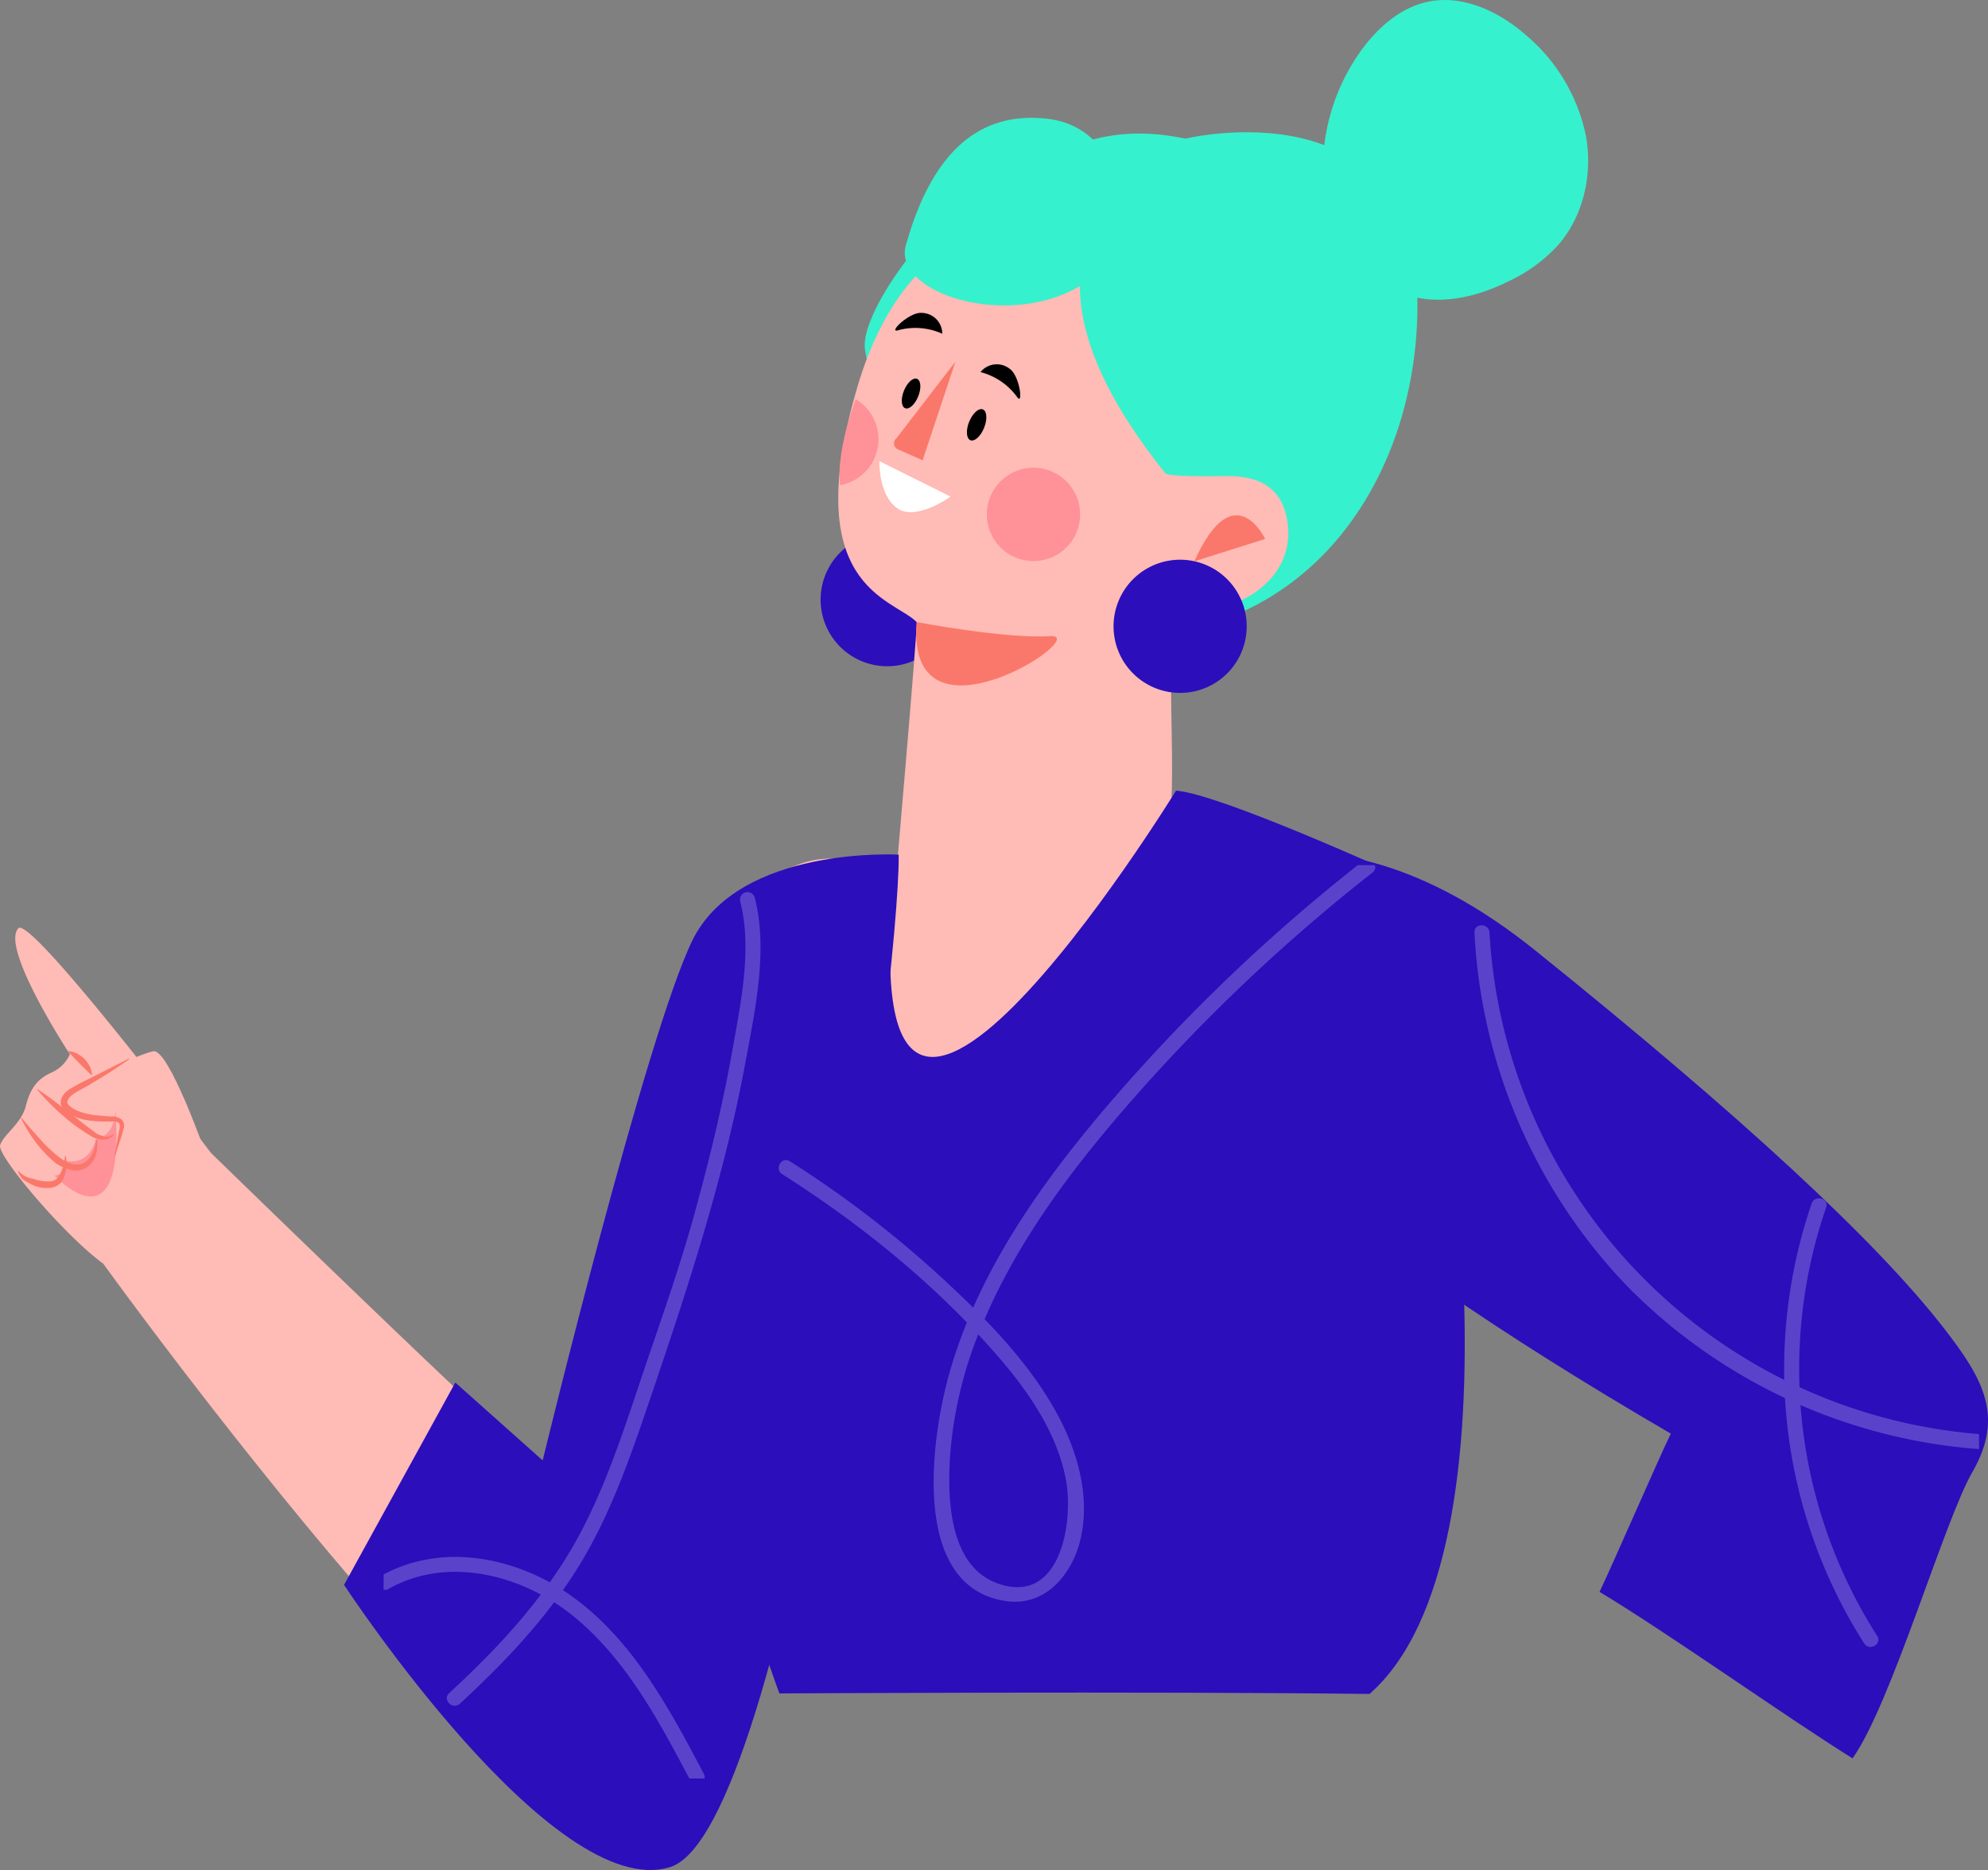
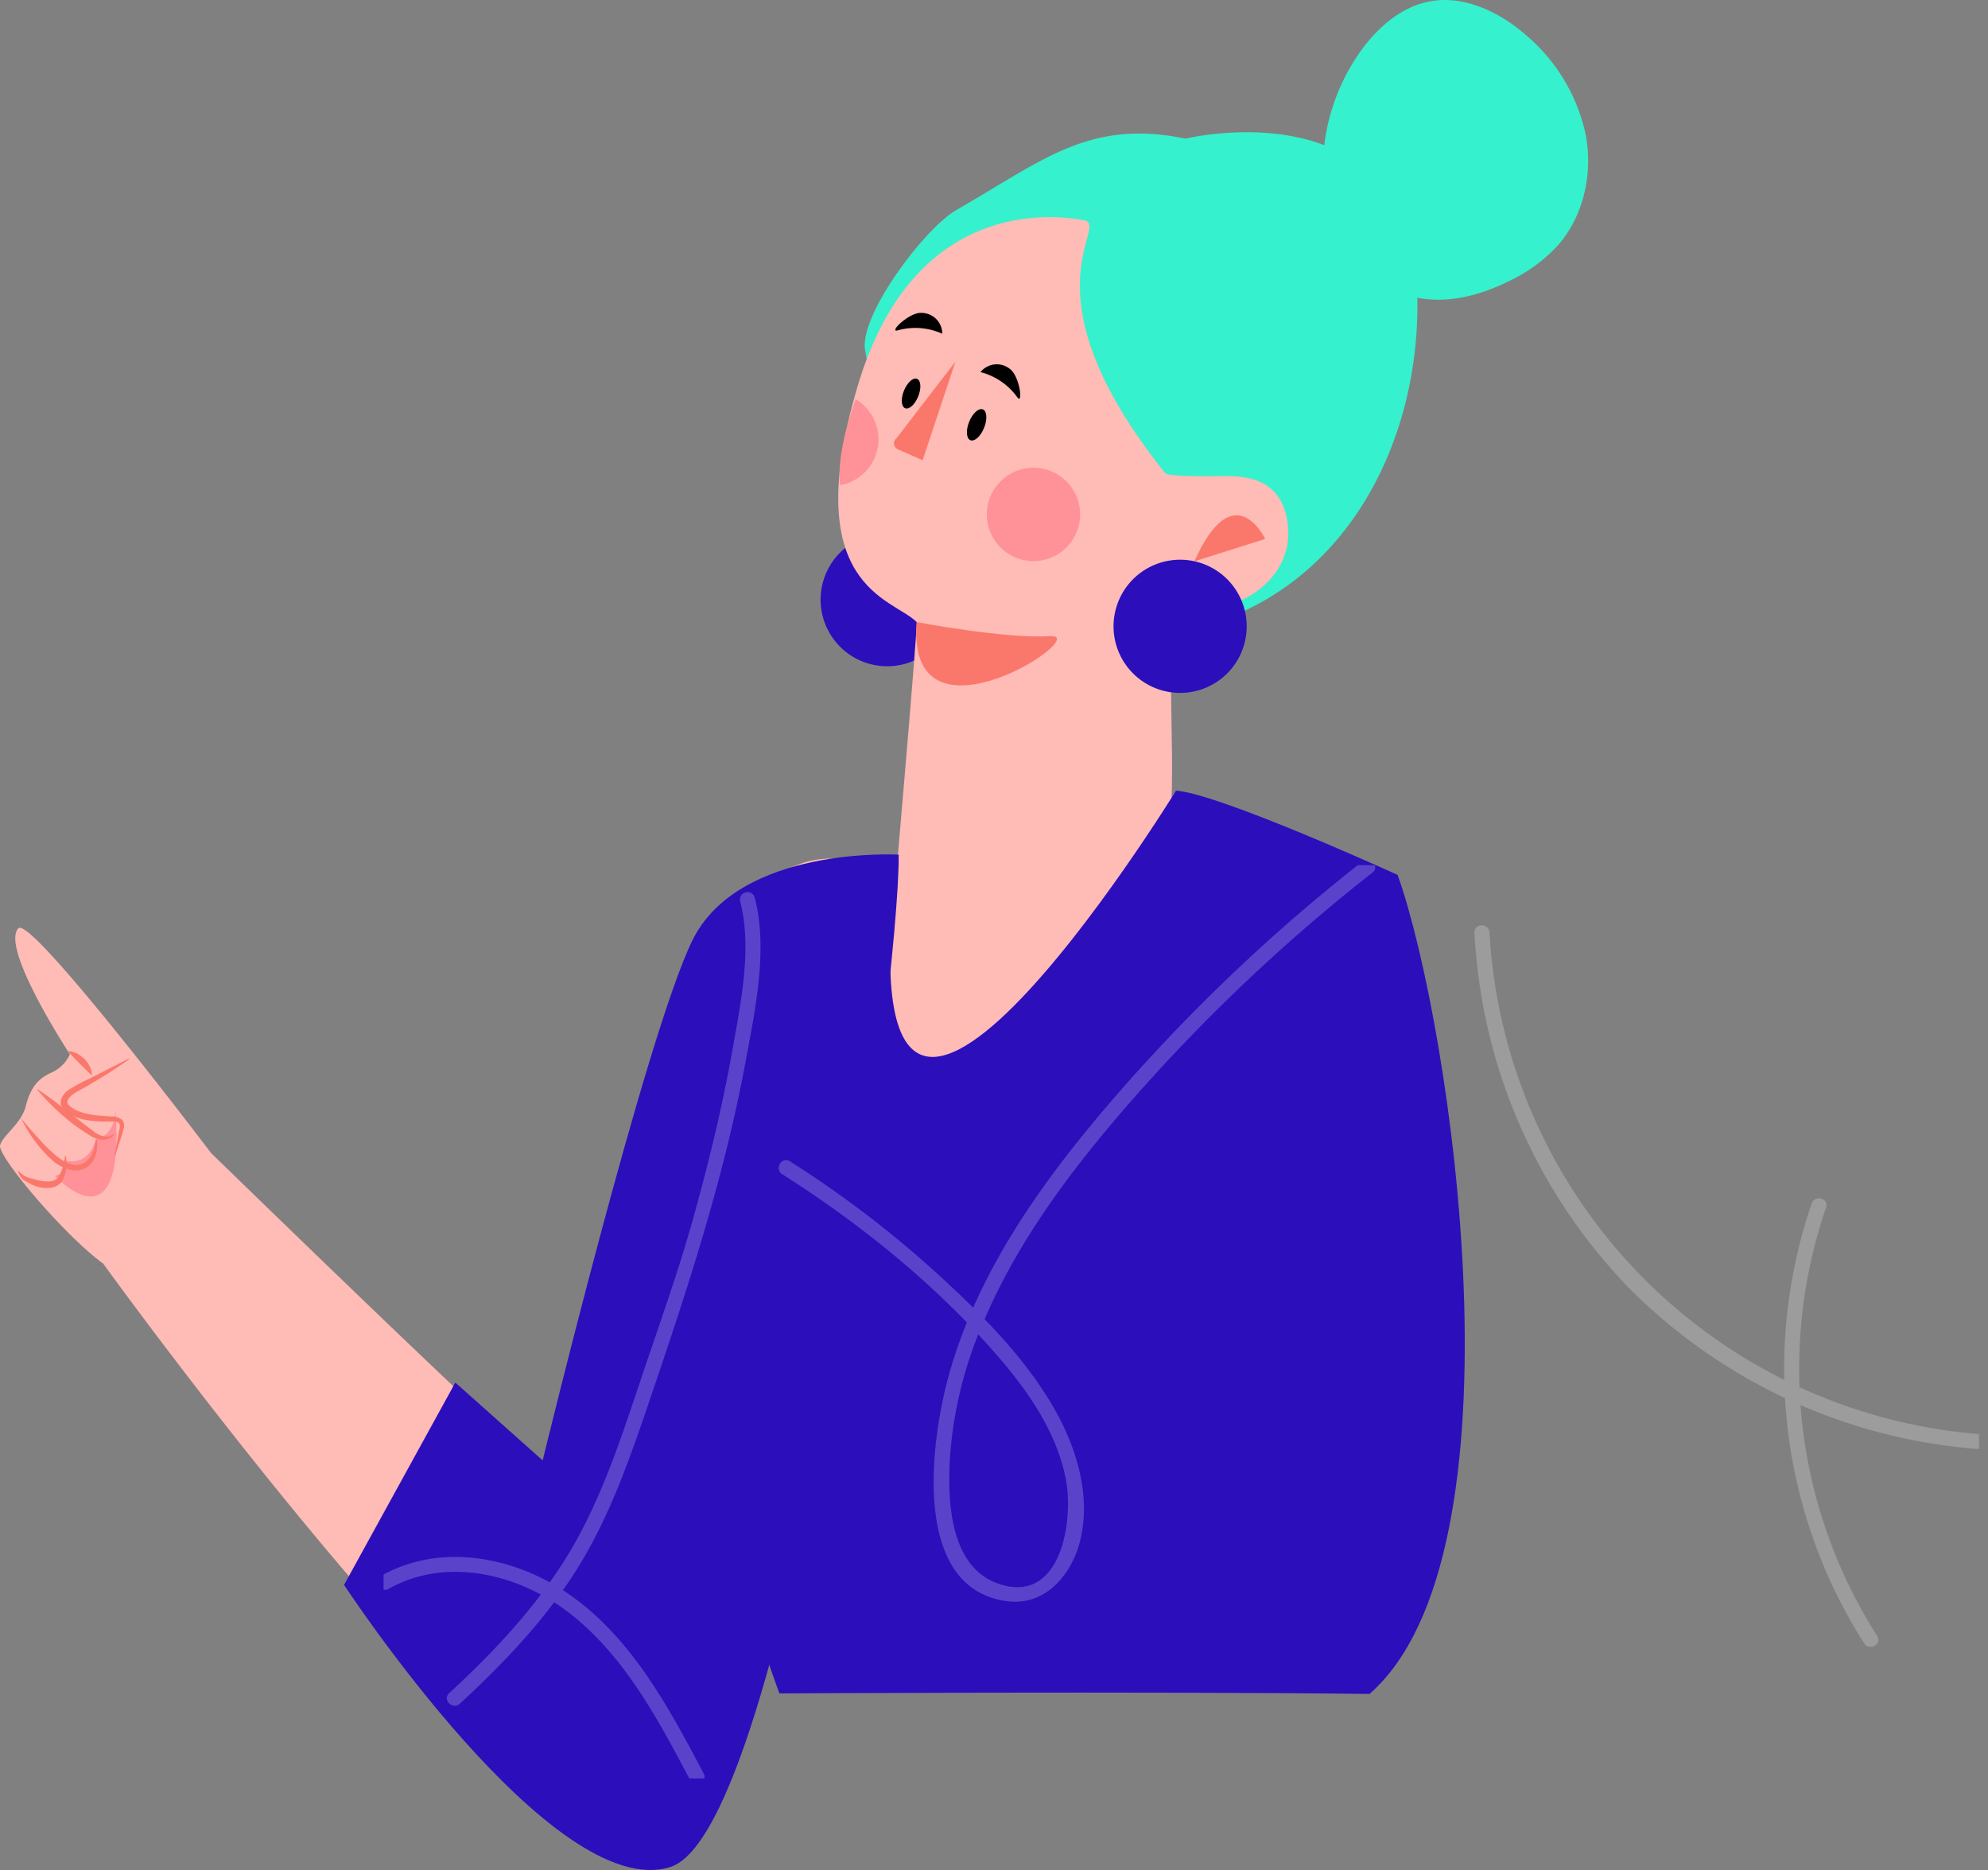
<svg xmlns="http://www.w3.org/2000/svg" width="336.746" height="316.677" viewBox="0 0 336.746 316.677">
  <rect x="0" y="0" width="336.746" height="316.677" fill="#808080" stroke="none" />
  <defs>
    <clipPath id="clip-path">
      <rect id="Rectángulo_16738" data-name="Rectángulo 16738" width="93.635" height="126.353" fill="#36f1cd" />
    </clipPath>
    <clipPath id="clip-path-2">
-       <rect id="Rectángulo_16739" data-name="Rectángulo 16739" width="37.358" height="31.769" fill="#36f1cd" />
-     </clipPath>
+       </clipPath>
    <clipPath id="clip-path-3">
      <rect id="Rectángulo_16740" data-name="Rectángulo 16740" width="270.245" height="154.666" fill="none" />
    </clipPath>
  </defs>
  <g id="Grupo_29601" data-name="Grupo 29601" transform="translate(2778.001 -4115)">
    <g id="Grupo_27243" data-name="Grupo 27243" transform="translate(-2631.538 4137.396)" style="mix-blend-mode: normal;isolation: isolate">
      <g id="Grupo_27242" data-name="Grupo 27242">
        <g id="Grupo_27241" data-name="Grupo 27241" clip-path="url(#clip-path)">
          <path id="Trazado_9688" data-name="Trazado 9688" d="M172.472,162.772l-16.166-89.63c-.753-6.04,10.177-20.507,15.474-23.542,14.508-8.308,22.463-15.5,38.833-12.1,0,0,38.88-9.455,39.284,27.482.309,28.585-17.2,57.834-52.367,57.054" transform="translate(-156.265 -36.419)" fill="#36f1cd" />
        </g>
      </g>
    </g>
    <path id="Trazado_9689" data-name="Trazado 9689" d="M181.463,70.894a34.491,34.491,0,0,1,4.724-33.258c2.723-3.5,6.331-6.552,10.662-7.5,6-1.316,12.2,1.645,16.817,5.707A30.337,30.337,0,0,1,223.7,52.694c1.221,6.545-.346,13.711-4.754,18.706a26.616,26.616,0,0,1-8.135,5.962c-4.582,2.3-9.76,3.754-14.83,3.015s-9.957-4.012-11.622-8.861" transform="translate(-2733.087 4085.184)" fill="#36f1cd" />
    <path id="Trazado_9690" data-name="Trazado 9690" d="M176.623,67.708a11.277,11.277,0,1,0-11.276,11.279,11.274,11.274,0,0,0,11.276-11.279" transform="translate(-2793.066 4148.839)" fill="#2c0ebb" />
    <path id="Trazado_9691" data-name="Trazado 9691" d="M210.325,84c.5.631,7.729.526,8.536.522,3.364-.017,11.13-.732,12.229,8.071,1.109,8.9-7.372,13.907-12.473,14.185-1.475.078-4.873.38-5.87,1.465-3.069,3.34.176,29.27-2.187,38.361-5.216,20.079,5.874,10.618,5.874,10.618s-71.985,76.763-52.113-.064c0,0,4.158-47.691,3.913-47.935-4.107-4.107-20.056-5.87-10.028-39.867,9.289-31.491,32.393-29.249,38.266-28.208,4.955.878-11.1,11.645,13.853,42.851" transform="translate(-2790.961 4111.118)" fill="#ffbbb5" />
    <g id="Grupo_27246" data-name="Grupo 27246" transform="translate(-2624.743 4134.951)" style="mix-blend-mode: normal;isolation: isolate">
      <g id="Grupo_27245" data-name="Grupo 27245">
        <g id="Grupo_27244" data-name="Grupo 27244" clip-path="url(#clip-path-2)">
          <path id="Trazado_9692" data-name="Trazado 9692" d="M158.449,57.294c-2.757,9.9,27.526,17.3,37.164-1.173,0,0,1.072-18.886-13.534-20.3-7.539-.733-18.041,1.411-23.63,21.477" transform="translate(-158.272 -35.699)" fill="#36f1cd" />
        </g>
      </g>
    </g>
    <path id="Trazado_9693" data-name="Trazado 9693" d="M184.736,59.549s-5.287-11.157-12,3.795" transform="translate(-2748.431 4146.716)" fill="#fa786b" />
    <path id="Trazado_9694" data-name="Trazado 9694" d="M170.453,53.176a7.9,7.9,0,1,0,7.722,8.078,7.905,7.905,0,0,0-7.722-8.078" transform="translate(-2773.217 4141.04)" fill="#ff9199" />
    <path id="Trazado_9695" data-name="Trazado 9695" d="M155.116,64.31a7.9,7.9,0,0,0,2.642-14.558s-3.374,8.743-2.642,14.558" transform="translate(-2790.807 4132.856)" fill="#ff9199" />
-     <path id="Trazado_9696" data-name="Trazado 9696" d="M157.006,52.844l12.049,6s-5.894,4.286-9.078,1.94-2.971-7.942-2.971-7.942" transform="translate(-2786.048 4140.25)" fill="#fff" />
    <path id="Trazado_9697" data-name="Trazado 9697" d="M168.145,47.872l-5.562,16.712L158.4,62.736a1.111,1.111,0,0,1-.227-1.9Z" transform="translate(-2784.303 4128.36)" fill="#fa786b" />
    <path id="Trazado_9698" data-name="Trazado 9698" d="M168.277,53.56c1.044,1.462.437-3.635-1.282-4.809a3.535,3.535,0,0,0-4.941.563,11.061,11.061,0,0,1,6.223,4.246" transform="translate(-2773.971 4128.699)" />
    <path id="Trazado_9699" data-name="Trazado 9699" d="M158.25,48.394c-1.73.485,1.933-3.113,4.005-2.95a3.535,3.535,0,0,1,3.5,3.53,11.053,11.053,0,0,0-7.508-.58" transform="translate(-2784.145 4122.542)" />
    <path id="Trazado_9700" data-name="Trazado 9700" d="M164.285,53.412c-.58,1.441-1.618,2.381-2.316,2.1s-.794-1.675-.214-3.117,1.621-2.381,2.32-2.1.794,1.675.21,3.117" transform="translate(-2775.592 4134.035)" />
    <path id="Trazado_9701" data-name="Trazado 9701" d="M160.9,51.742c-.556,1.38-1.546,2.275-2.211,2s-.76-1.6-.2-2.977,1.546-2.269,2.211-2,.76,1.6.2,2.974" transform="translate(-2783.368 4130.388)" />
    <path id="Trazado_9702" data-name="Trazado 9702" d="M158.919,60.88s15.016,2.869,22.6,2.381-24.437,20.547-22.6-2.381" transform="translate(-2781.65 4159.465)" fill="#fa786b" />
    <path id="Trazado_9703" data-name="Trazado 9703" d="M191.255,69.042a11.277,11.277,0,1,0-11.276,11.279,11.275,11.275,0,0,0,11.276-11.279" transform="translate(-2758.079 4152.019)" fill="#2c0ebb" />
    <path id="Trazado_9713" data-name="Trazado 9713" d="M130.571,141.292s79.456,110.184,98.07,97.046c0,0,21.365-15.077,10.618-76.635-.02-5.979-.051-10.123.163-11.062,0,0,4.619-60.774,14.609-73.359,1.092-1.384,4.409-3.951,3.968-4.063-30.514-7.627-42.187,69.076-50.6,104.561-.349,1.468-58.587-55.25-58.587-55.25S118.3,82.2,116.178,84.5c-3.083,3.34,8.736,21.327,8.736,21.327a6.055,6.055,0,0,1-3.083,3.083c-2.309,1.028-3.595,2.571-4.371,5.653s-3.852,4.883-4.365,6.681,10.96,15.335,17.475,20.045" transform="translate(-2891.08 4187.708)" fill="#ffbbb5" />
-     <path id="Trazado_9714" data-name="Trazado 9714" d="M139.079,99.278S132.91,81.8,130.343,82.319s-13.877,5.4-13.619,9.763,10.021.77,10.021.77-1.8,9.767,3.083,11.052,9.251-4.626,9.251-4.626" transform="translate(-2882.374 4210.704)" fill="#ffbbb5" />
    <path id="Trazado_9715" data-name="Trazado 9715" d="M126.091,85.191s.258,4.368-3.34,5.138c0,0-.77,4.626-5.4,3.6,0,0,1.285,2.055-1.543,2.571,0,0,12.079,13.107,10.279-11.306" transform="translate(-2884.545 4217.598)" fill="#ff9199" />
    <path id="Trazado_9716" data-name="Trazado 9716" d="M127.719,82.783c-2.136,1.5-4.3,2.9-6.515,4.178-1.031.7-2.36,1.214-3.171,1.9a2.145,2.145,0,0,0-.787,1.011.748.748,0,0,0,.309.746c1.455,1.377,4.12,1.7,6.565,1.821.6.132,1.272-.193,2.33.563a1.5,1.5,0,0,1,.329,1.509l-.254.943-1.187,3.7-.112-.02.7-3.795c.047-.6.437-1.343.014-1.774-.478-.366-1.194-.2-1.818-.227-2.526.007-5.324-.153-7.389-1.9a1.858,1.858,0,0,1-.553-1.862,3.2,3.2,0,0,1,1.2-1.55,27.531,27.531,0,0,1,3.395-1.858l6.888-3.486Z" transform="translate(-2883.83 4211.589)" fill="#fa786b" />
    <path id="Trazado_9717" data-name="Trazado 9717" d="M116.566,82.3a4.409,4.409,0,0,1,1.55.492,8.635,8.635,0,0,1,1.16.848,8.616,8.616,0,0,1,.824,1.16,4.081,4.081,0,0,1,.434,1.509l-.085.078q-2.055-1.938-3.968-4.008Z" transform="translate(-2882.946 4210.685)" fill="#fa786b" />
    <path id="Trazado_9718" data-name="Trazado 9718" d="M115.03,84.213c1.153.783,2.255,1.563,3.3,2.377,1.065.794,2.055,1.658,3.144,2.4.977.851,2.106,1.648,3.083,2.4a3.6,3.6,0,0,0,1.523.743,1.9,1.9,0,0,0,1.733-.312l.092.071c-.909,1.187-2.659.97-3.781.285a32.23,32.23,0,0,1-3.357-2.276,40.043,40.043,0,0,1-5.826-5.619Z" transform="translate(-2886.626 4215.259)" fill="#fa786b" />
-     <path id="Trazado_9719" data-name="Trazado 9719" d="M127.035,89.277c.031,1.523.037,3.445-1.726,4.721a3.524,3.524,0,0,1-2.913.424,7.48,7.48,0,0,1-2.428-1.133,19.936,19.936,0,0,1-3.354-3.523,23.094,23.094,0,0,1-2.482-4.059l.092-.071c.98,1.207,2,2.381,3.055,3.523a24.549,24.549,0,0,0,3.368,3.195c1.187.882,2.832,1.638,4.222.858,1.356-.783,1.753-2.482,2.052-3.954Z" transform="translate(-2888.563 4218.66)" fill="#fa786b" />
+     <path id="Trazado_9719" data-name="Trazado 9719" d="M127.035,89.277c.031,1.523.037,3.445-1.726,4.721a3.524,3.524,0,0,1-2.913.424,7.48,7.48,0,0,1-2.428-1.133,19.936,19.936,0,0,1-3.354-3.523,23.094,23.094,0,0,1-2.482-4.059c.98,1.207,2,2.381,3.055,3.523a24.549,24.549,0,0,0,3.368,3.195c1.187.882,2.832,1.638,4.222.858,1.356-.783,1.753-2.482,2.052-3.954Z" transform="translate(-2888.563 4218.66)" fill="#fa786b" />
    <path id="Trazado_9720" data-name="Trazado 9720" d="M122.048,87.539a5.83,5.83,0,0,1-.085,3.042,4.047,4.047,0,0,1-.77,1.56,3.156,3.156,0,0,1-1.862.811,5.616,5.616,0,0,1-3.123-.624,12.191,12.191,0,0,1-1.367-.78,3.282,3.282,0,0,1-.861-1.4l.088-.078a3.861,3.861,0,0,0,2.418,1.316,7.266,7.266,0,0,0,2.757.471,2.014,2.014,0,0,0,1.262-.424,3.974,3.974,0,0,0,.743-1.17,7.566,7.566,0,0,0,.685-2.723Z" transform="translate(-2888.925 4223.213)" fill="#fa786b" />
    <path id="Trazado_9721" data-name="Trazado 9721" d="M224.215,72.524s-27.072-1.57-34.953,14.531-25.353,88.053-25.353,88.053l-14.8-13.185-18.845,34.261s35.357,53.958,55.229,47.792,38.951-149.5,38.721-171.453" transform="translate(-2849.985 4187.209)" fill="#2c0ebb" />
    <path id="Trazado_9723" data-name="Trazado 9723" d="M181.665,80.937c.861,2.086-34.716,66.288-33.692,86.73,1.031,20.595,13.743,54.511,13.743,54.511s61.941-.366,99.957.088c27.1-23.708,13.861-113.183,4.759-138.7,0,0-30.063-13.717-37.534-14.27,0,0-57.349,93.2-47.233,11.639" transform="translate(-2807.691 4179.595)" fill="#2c0ebb" />
-     <path id="Trazado_9727" data-name="Trazado 9727" d="M260.466,170.863c-1.607,3.2-10.011,22.524-12.073,26.8,11.774,7.071,31.209,20.924,42.855,28.195,6.6-9.288,15.545-40.271,20.3-48.491,5.456-9.441,1.814-15.83-4.887-24.434-11.486-14.755-34.17-35.771-69.164-63.9-38.134-30.66-63.351-9.645-63.351-9.645s-33.634,21.673,86.323,91.478" transform="translate(-2755.447 4186.914)" fill="#2c0ebb" />
    <g id="Grupo_27249" data-name="Grupo 27249" transform="translate(-2713.023 4261.511)" opacity="0.22" style="mix-blend-mode: screen;isolation: isolate">
      <g id="Grupo_27248" data-name="Grupo 27248">
        <g id="Grupo_27247" data-name="Grupo 27247" clip-path="url(#clip-path-3)">
          <path id="Trazado_9728" data-name="Trazado 9728" d="M152.57,125.959c13.5,8.587,26.251,18.916,36.723,31.064,5.148,5.975,9.974,13.026,11.374,20.941,1.177,6.654-.766,20.33-10.777,17.566-9.014-2.489-9.356-14.216-8.9-21.744a69.349,69.349,0,0,1,5.5-22.426c6.06-14.487,15.8-27.16,26.119-38.853a302.657,302.657,0,0,1,39.969-37.649c1.285-1.011-.526-2.8-1.8-1.8a301.524,301.524,0,0,0-42.973,41.108c-11.479,13.419-22.107,28.4-26.953,45.6-3.042,10.787-6.759,36.361,9.838,38.511,6.423.834,10.9-4.47,12.33-10.211,1.848-7.4-.444-15.3-4.039-21.8-4.91-8.871-12.344-16.295-19.75-23.1a181.37,181.37,0,0,0-25.38-19.4c-1.387-.878-2.666,1.319-1.285,2.2" transform="translate(-85.045 -73.626)" fill="#fff" />
          <path id="Trazado_9729" data-name="Trazado 9729" d="M186.73,77.245a93.267,93.267,0,0,0,26.021,60.048,93.364,93.364,0,0,0,59.414,27.432c1.631.125,1.624-2.418,0-2.543a90.342,90.342,0,0,1-82.891-84.936c-.085-1.628-2.632-1.635-2.543,0" transform="translate(-1.949 -65.84)" fill="#fff" />
          <path id="Trazado_9730" data-name="Trazado 9730" d="M206.859,90.532a86.492,86.492,0,0,0,8.905,74.5c.882,1.373,3.083.1,2.194-1.285a84.028,84.028,0,0,1-8.648-72.545c.539-1.55-1.919-2.214-2.452-.675" transform="translate(35.036 -33.231)" fill="#fff" />
          <path id="Trazado_9731" data-name="Trazado 9731" d="M185.087,75.935c2.052,7.837.136,17.051-1.241,24.83-1.75,9.885-4.131,19.659-6.843,29.32-2.377,8.458-5.311,16.691-8.125,25-3.13,9.244-6.07,18.658-10.6,27.34-5.568,10.679-13.677,19.493-22.48,27.6-1.207,1.112.593,2.9,1.8,1.8,7.922-7.3,15.393-15.186,20.886-24.512,4.809-8.163,7.956-17.153,11-26.085,6.535-19.184,12.846-38.232,16.539-58.22,1.614-8.726,3.825-18.95,1.523-27.743a1.272,1.272,0,0,0-2.452.671" transform="translate(-124.693 -69.814)" fill="#fff" />
          <path id="Trazado_9732" data-name="Trazado 9732" d="M133.837,112.97c9.977-5.646,22.555-2.381,31.094,4.473,9.116,7.318,14.7,17.936,20.069,28.083.766,1.448,2.964.166,2.2-1.282-5.867-11.093-12.127-22.85-22.646-30.243-9.2-6.467-21.86-8.966-32-3.228a1.274,1.274,0,0,0,1.285,2.2" transform="translate(-132.979 9.585)" fill="#fff" />
        </g>
      </g>
    </g>
  </g>
</svg>